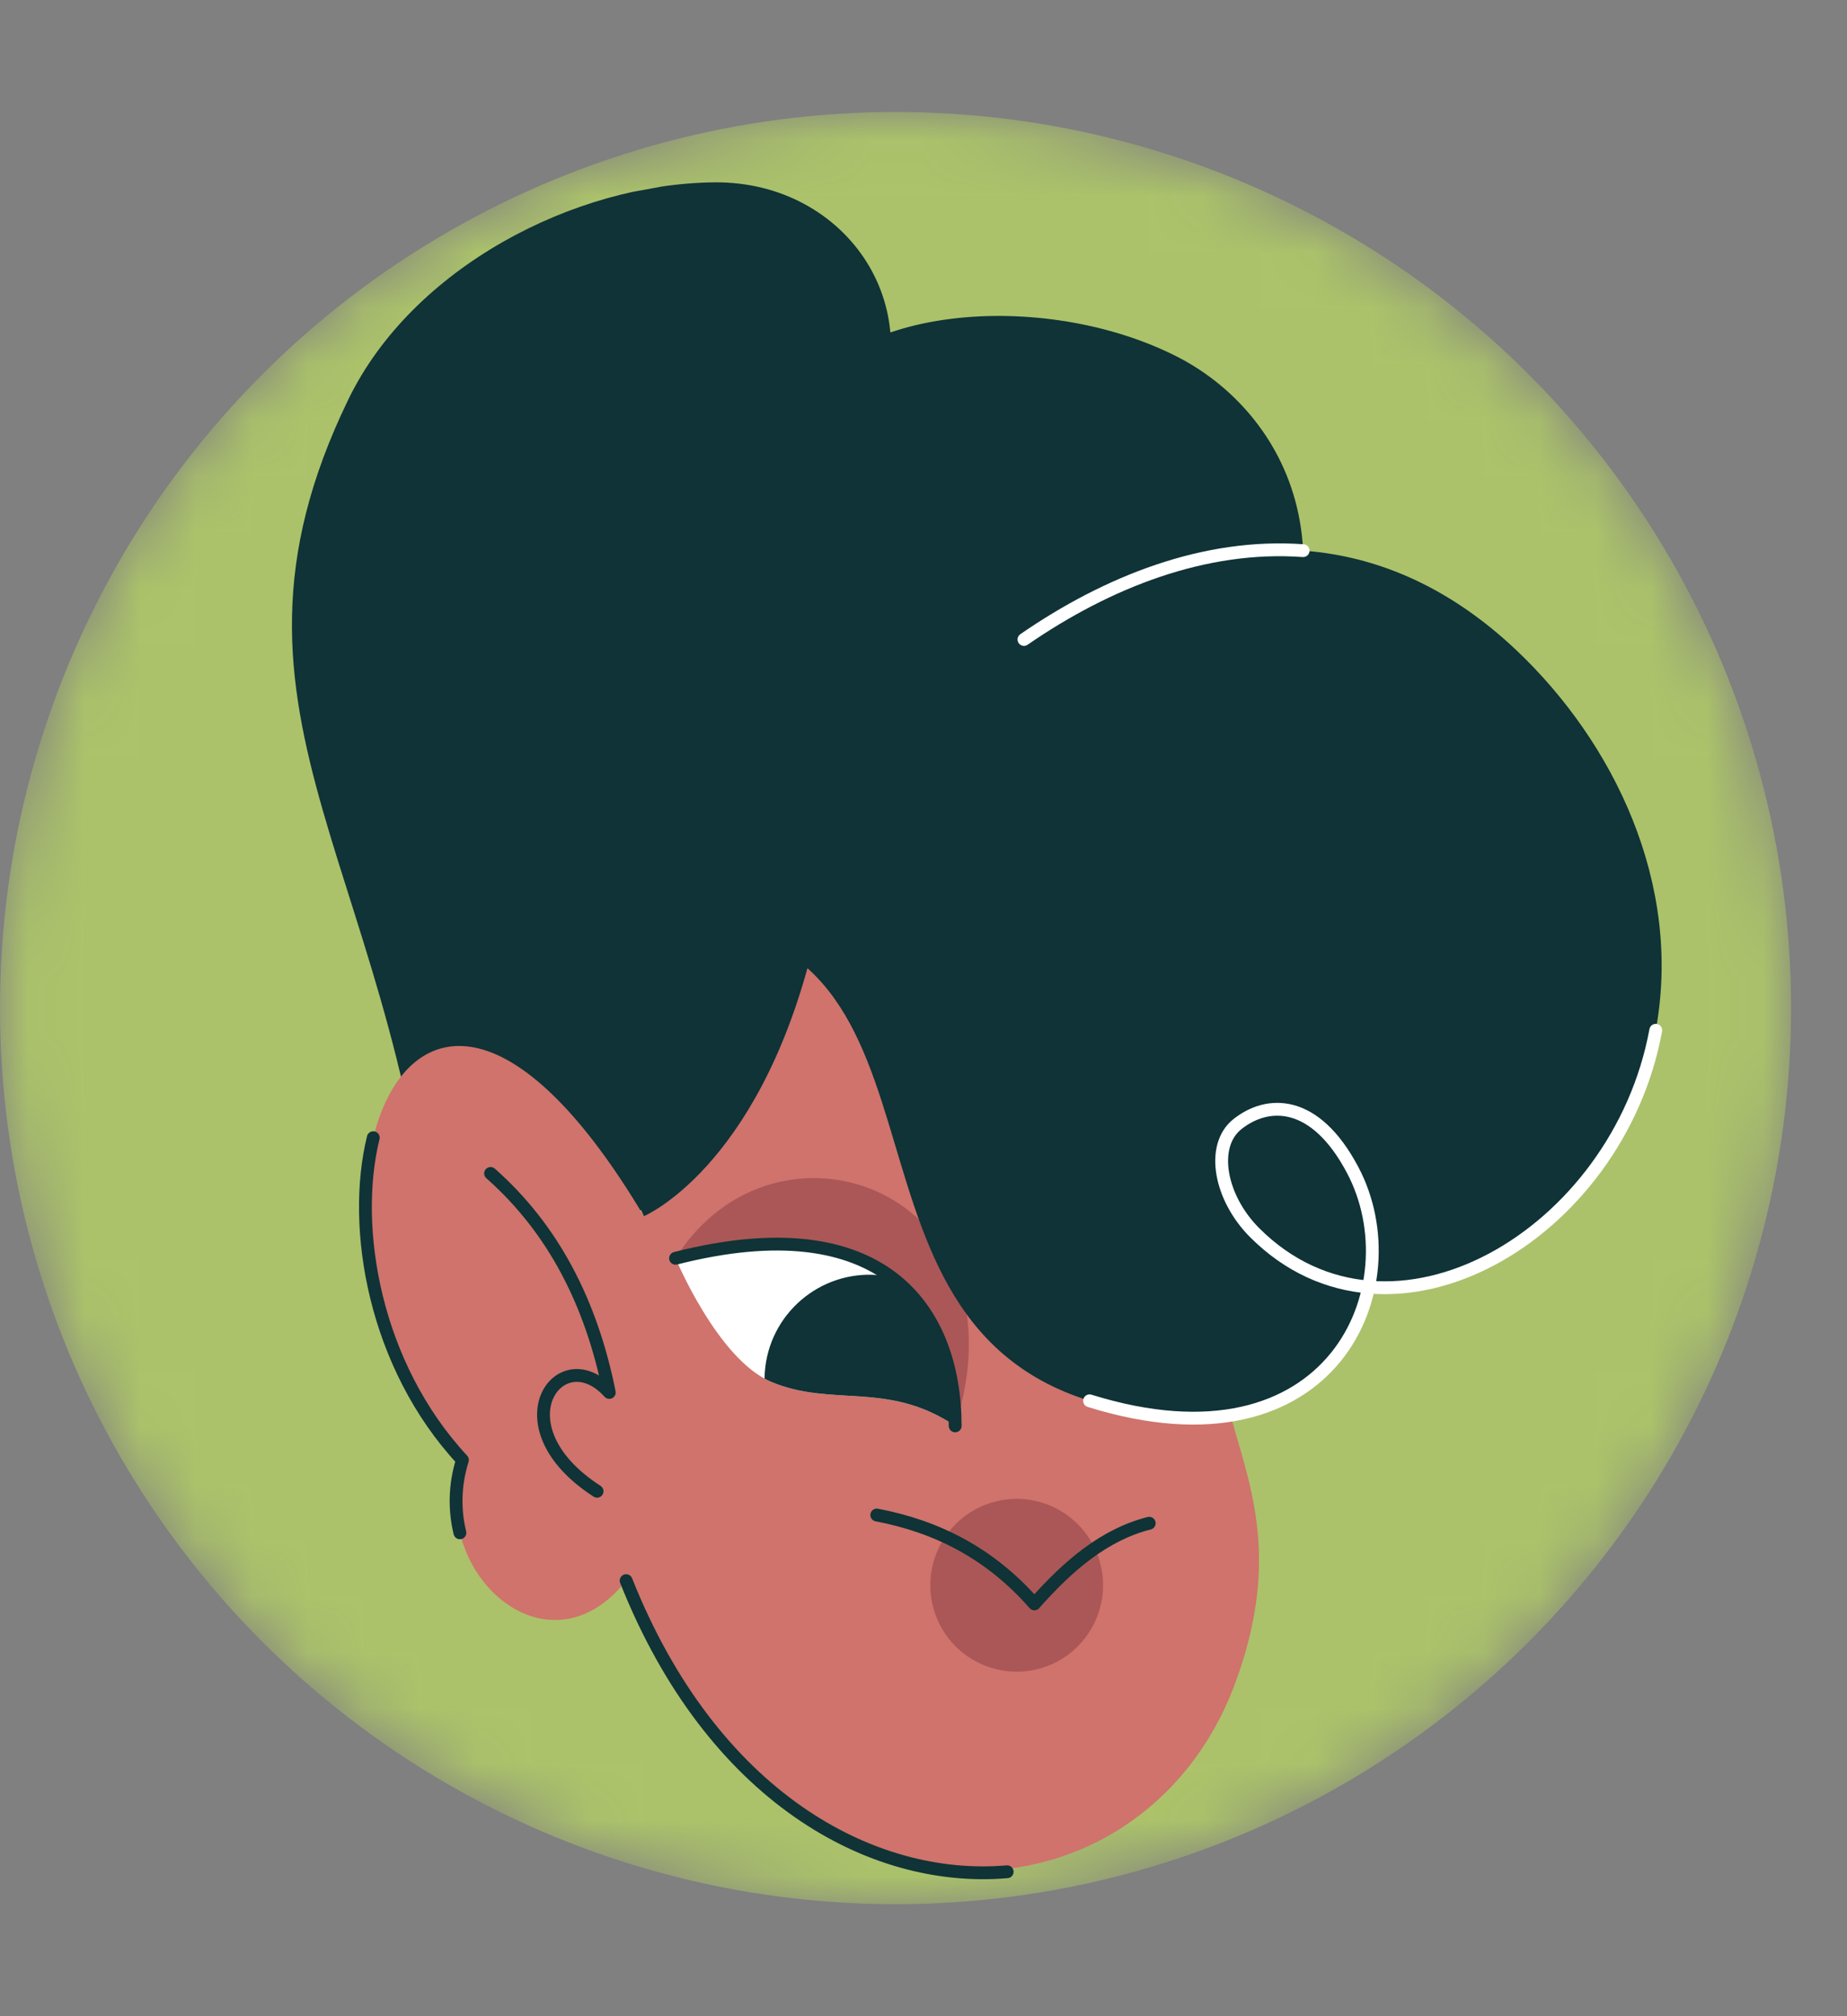
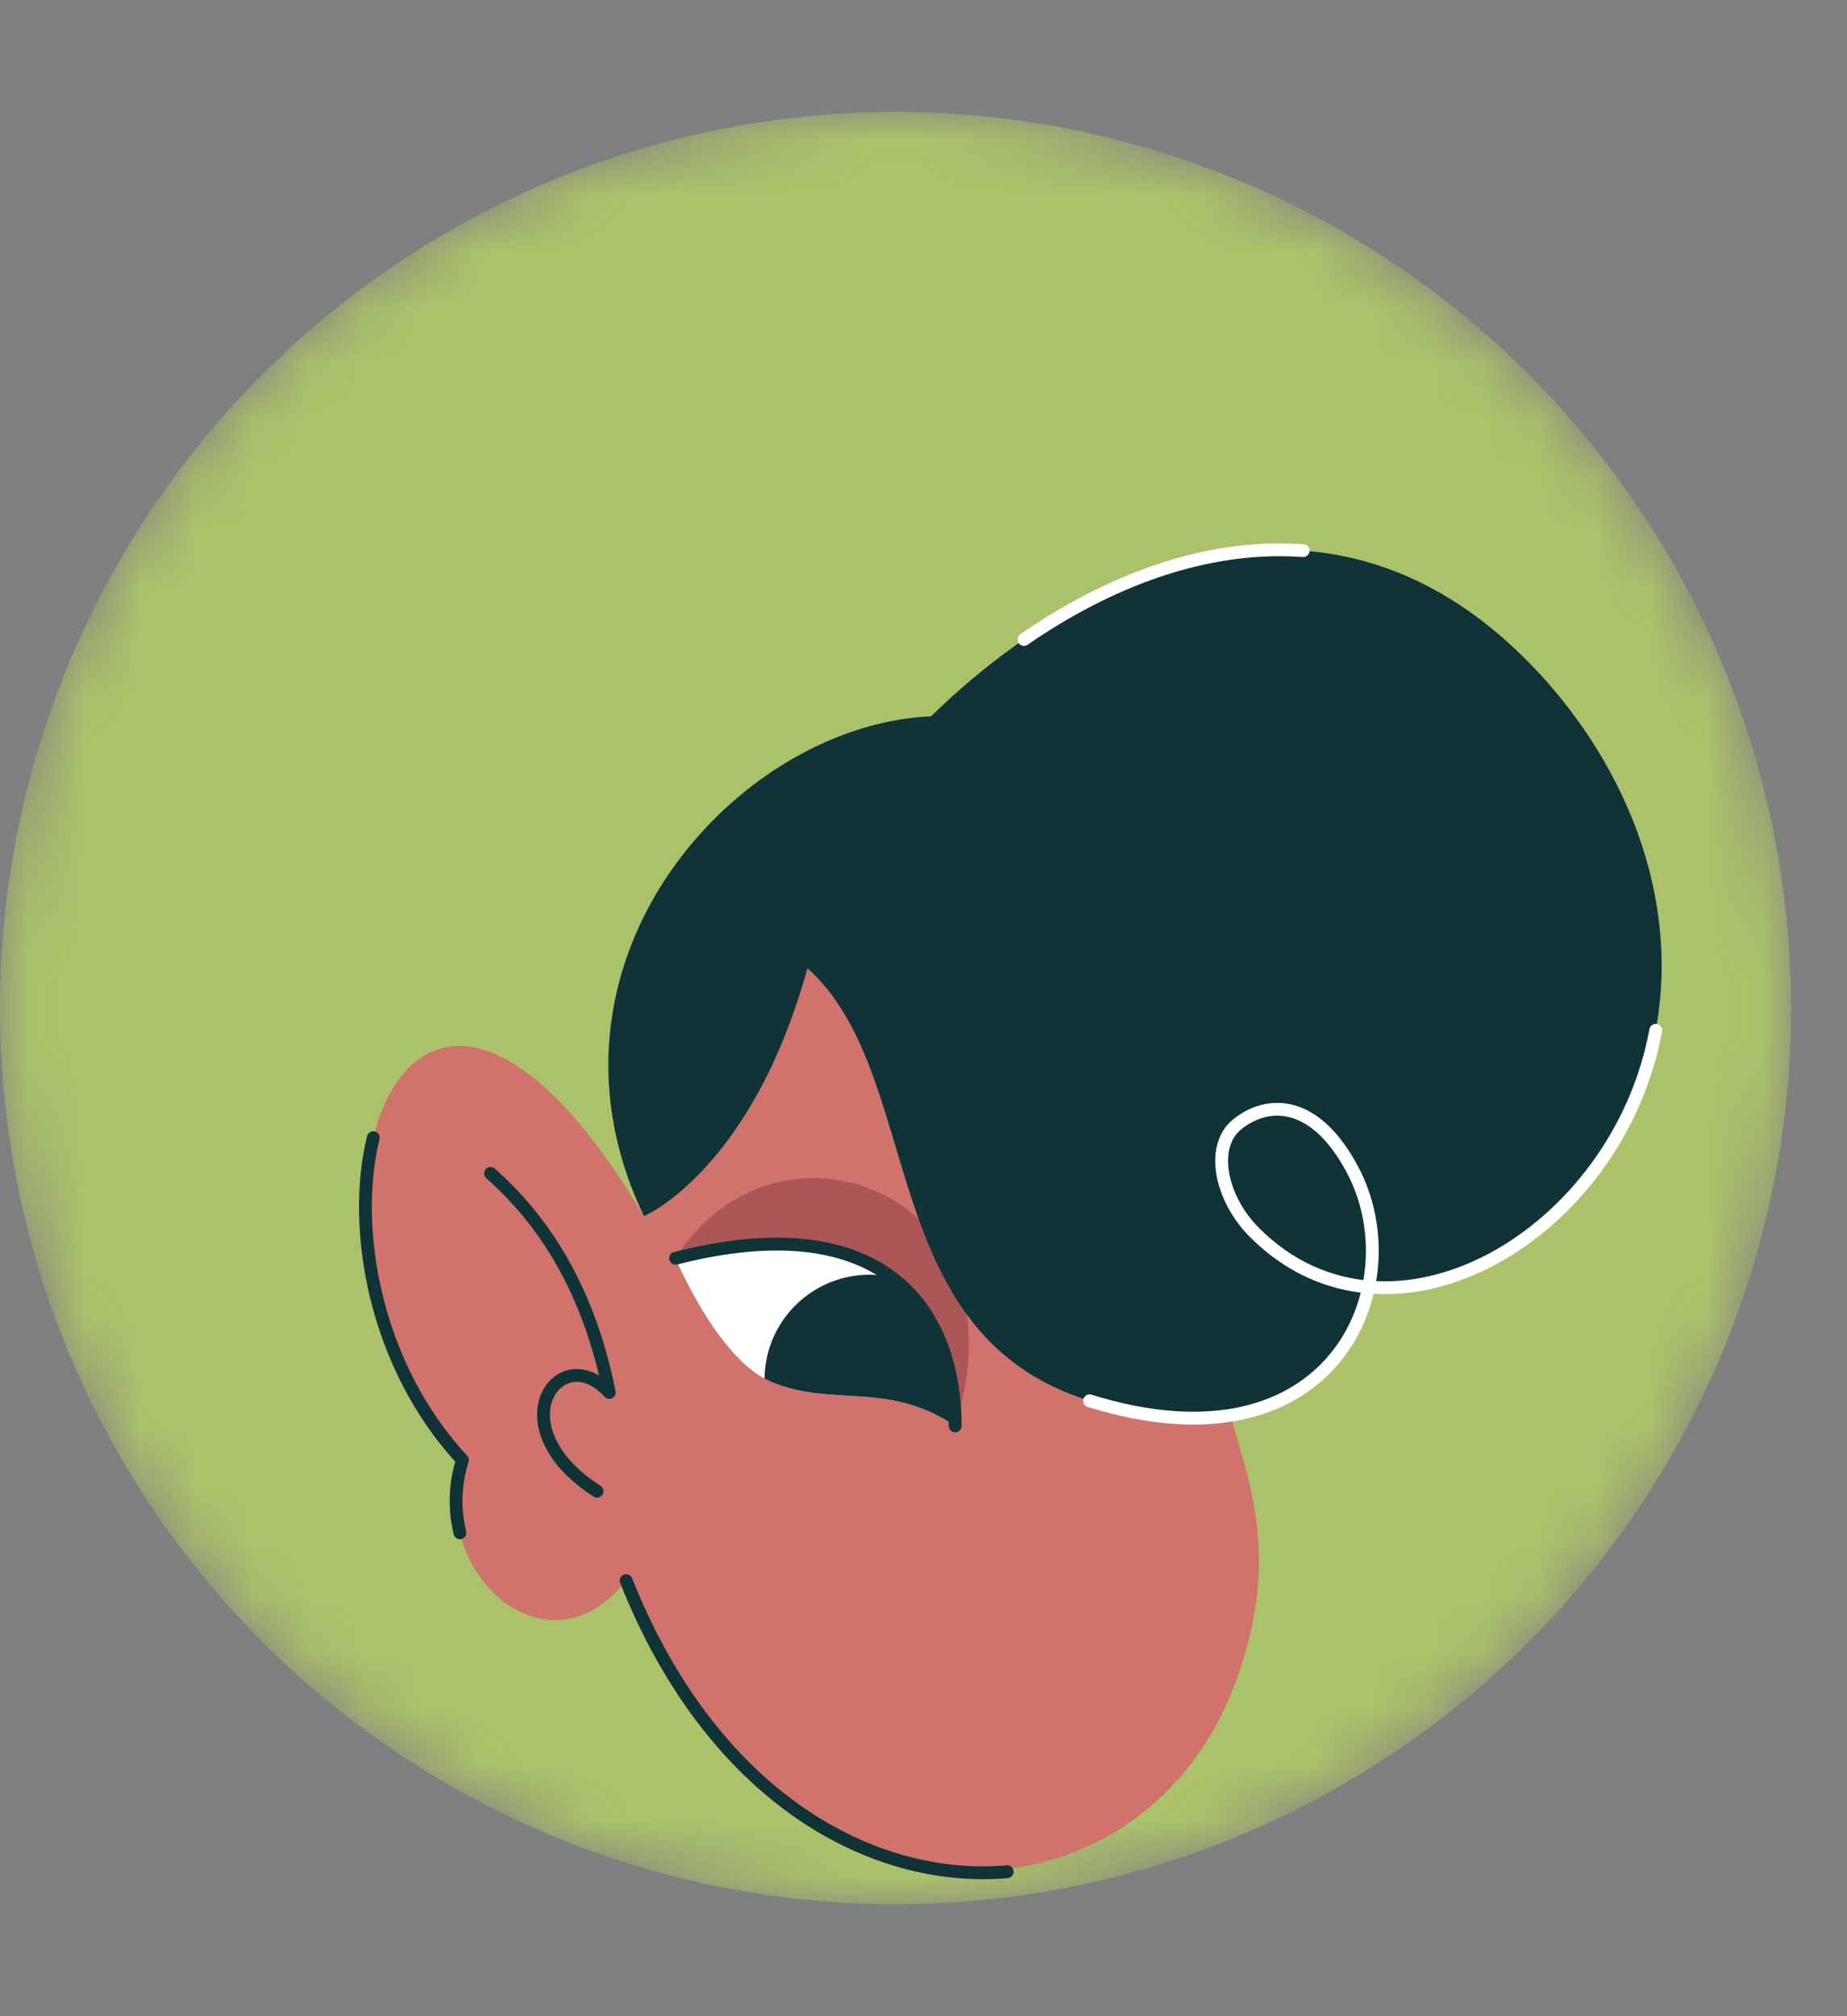
<svg xmlns="http://www.w3.org/2000/svg" width="33" height="36" viewBox="0 0 33 36" fill="none">
  <rect x="0" y="0" width="33" height="36" fill="#808080" stroke="none" />
  <mask id="mask0_1451_1023" style="mask-type:alpha" maskUnits="userSpaceOnUse" x="0" y="2" width="32" height="32">
    <circle cx="16" cy="18" r="16" fill="#D9D9D9" />
  </mask>
  <g mask="url(#mask0_1451_1023)">
    <circle cx="16" cy="18" r="16" fill="#D4FF58" fill-opacity="0.52" />
  </g>
  <g clip-path="url(#clip0_1451_1023)">
-     <path d="M21.926 13.852C24.518 10.062 22.955 7.346 21.026 6.366C18.631 5.149 14.925 5.44 14.133 7.424C13.75 8.382 14.918 8.792 15.477 7.8C16.737 5.563 15.143 3.235 12.768 3.256C10.253 3.278 7.366 4.785 6.227 7.126C3.422 12.889 7.289 15.54 7.805 23.44C7.805 23.44 18.806 18.413 21.926 13.852Z" fill="#0F3336" />
    <path d="M22.251 18.583C22.749 20.555 22.004 22.44 21.825 23.547C21.509 25.495 23.274 26.802 22.067 30.059C20.394 34.575 13.894 35.03 11.187 28.223C9.783 29.998 7.631 28.086 8.261 26.069C4.668 22.203 7.111 14.349 11.504 21.715C10.505 11.2 20.75 12.642 22.251 18.583Z" fill="#CF736C" />
    <path d="M8.217 27.369C8.119 26.968 8.12 26.521 8.262 26.069C6.69 24.378 6.273 21.923 6.669 20.314" stroke="#0F3336" stroke-width="0.229" stroke-miterlimit="10" stroke-linecap="round" stroke-linejoin="round" />
-     <path d="M18.444 29.823C17.605 29.977 16.801 29.422 16.647 28.584C16.493 27.746 17.048 26.942 17.886 26.788C18.724 26.634 19.529 27.189 19.683 28.027C19.836 28.865 19.282 29.669 18.444 29.823Z" fill="#AB5757" />
-     <path d="M20.533 27.198C19.733 27.399 19.081 27.958 18.481 28.638C17.679 27.721 16.719 27.252 15.665 27.051" stroke="#0F3336" stroke-width="0.229" stroke-miterlimit="10" stroke-linecap="round" stroke-linejoin="round" />
    <path d="M17.066 25.46C15.858 24.648 14.87 25.134 13.776 24.672C12.821 24.27 12.07 22.467 12.07 22.467C15.787 21.001 17.224 22.272 17.066 25.46Z" fill="white" />
    <path d="M15.765 22.775C16.174 22.826 16.535 23.006 16.814 23.268C17.03 23.839 17.11 24.576 17.066 25.46C15.858 24.648 14.87 25.134 13.776 24.672C13.737 24.656 13.699 24.636 13.66 24.615C13.661 24.546 13.665 24.476 13.674 24.405C13.801 23.378 14.738 22.648 15.765 22.775Z" fill="#0F3336" />
    <path d="M17.066 25.46C18.414 21.24 13.86 19.612 12.07 22.467C12.901 22.292 14.008 21.913 15.377 22.492C16.213 22.846 16.93 23.479 17.066 25.46Z" fill="#AB5757" />
    <path d="M8.765 20.952C9.885 21.941 10.566 23.265 10.886 24.863C10.013 23.892 8.858 25.459 10.668 26.627" stroke="#0F3336" stroke-width="0.229" stroke-miterlimit="10" stroke-linecap="round" stroke-linejoin="round" />
-     <path d="M14.5 17.011C13.521 20.868 11.505 21.715 11.505 21.715C8.658 15.77 16.095 10.325 19.622 13.957C19.622 13.957 17.358 14.784 14.5 17.011Z" fill="#0F3336" />
+     <path d="M14.5 17.011C13.521 20.868 11.505 21.715 11.505 21.715C8.658 15.77 16.095 10.325 19.622 13.957C19.622 13.957 17.358 14.784 14.5 17.011" fill="#0F3336" />
    <path d="M14.418 15.723C16.209 12.182 22.283 7.064 27.091 11.608C28.835 13.257 30.064 15.783 29.583 18.396C28.909 22.057 24.841 24.432 22.417 22.01C21.795 21.388 21.622 20.463 22.106 20.074C22.642 19.645 23.492 19.611 24.169 20.893C25.259 22.955 23.832 26.369 19.467 25.012C14.43 23.446 17.569 16.114 11.455 16.466L14.418 15.723Z" fill="#0F3336" />
    <path d="M18.295 11.418C19.79 10.387 21.528 9.705 23.283 9.832" stroke="white" stroke-width="0.229" stroke-miterlimit="10" stroke-linecap="round" stroke-linejoin="round" />
    <path d="M17.995 33.421C15.565 33.63 12.719 32.074 11.187 28.223" stroke="#0F3336" stroke-width="0.229" stroke-miterlimit="10" stroke-linecap="round" stroke-linejoin="round" />
    <path d="M17.066 25.46C17.064 23.375 15.773 21.523 12.07 22.467" stroke="#0F3336" stroke-width="0.229" stroke-miterlimit="10" stroke-linecap="round" stroke-linejoin="round" />
    <path d="M29.583 18.396C28.909 22.057 24.841 24.432 22.417 22.01C21.795 21.388 21.622 20.463 22.106 20.074C22.642 19.645 23.492 19.611 24.169 20.893C25.259 22.955 23.832 26.369 19.467 25.012" stroke="white" stroke-width="0.229" stroke-miterlimit="10" stroke-linecap="round" stroke-linejoin="round" />
  </g>
  <defs>
    <clipPath id="clip0_1451_1023">
      <rect width="23.882" height="30.824" fill="white" transform="matrix(-0.984 0.181 0.181 0.984 26.741 0.587)" />
    </clipPath>
  </defs>
</svg>